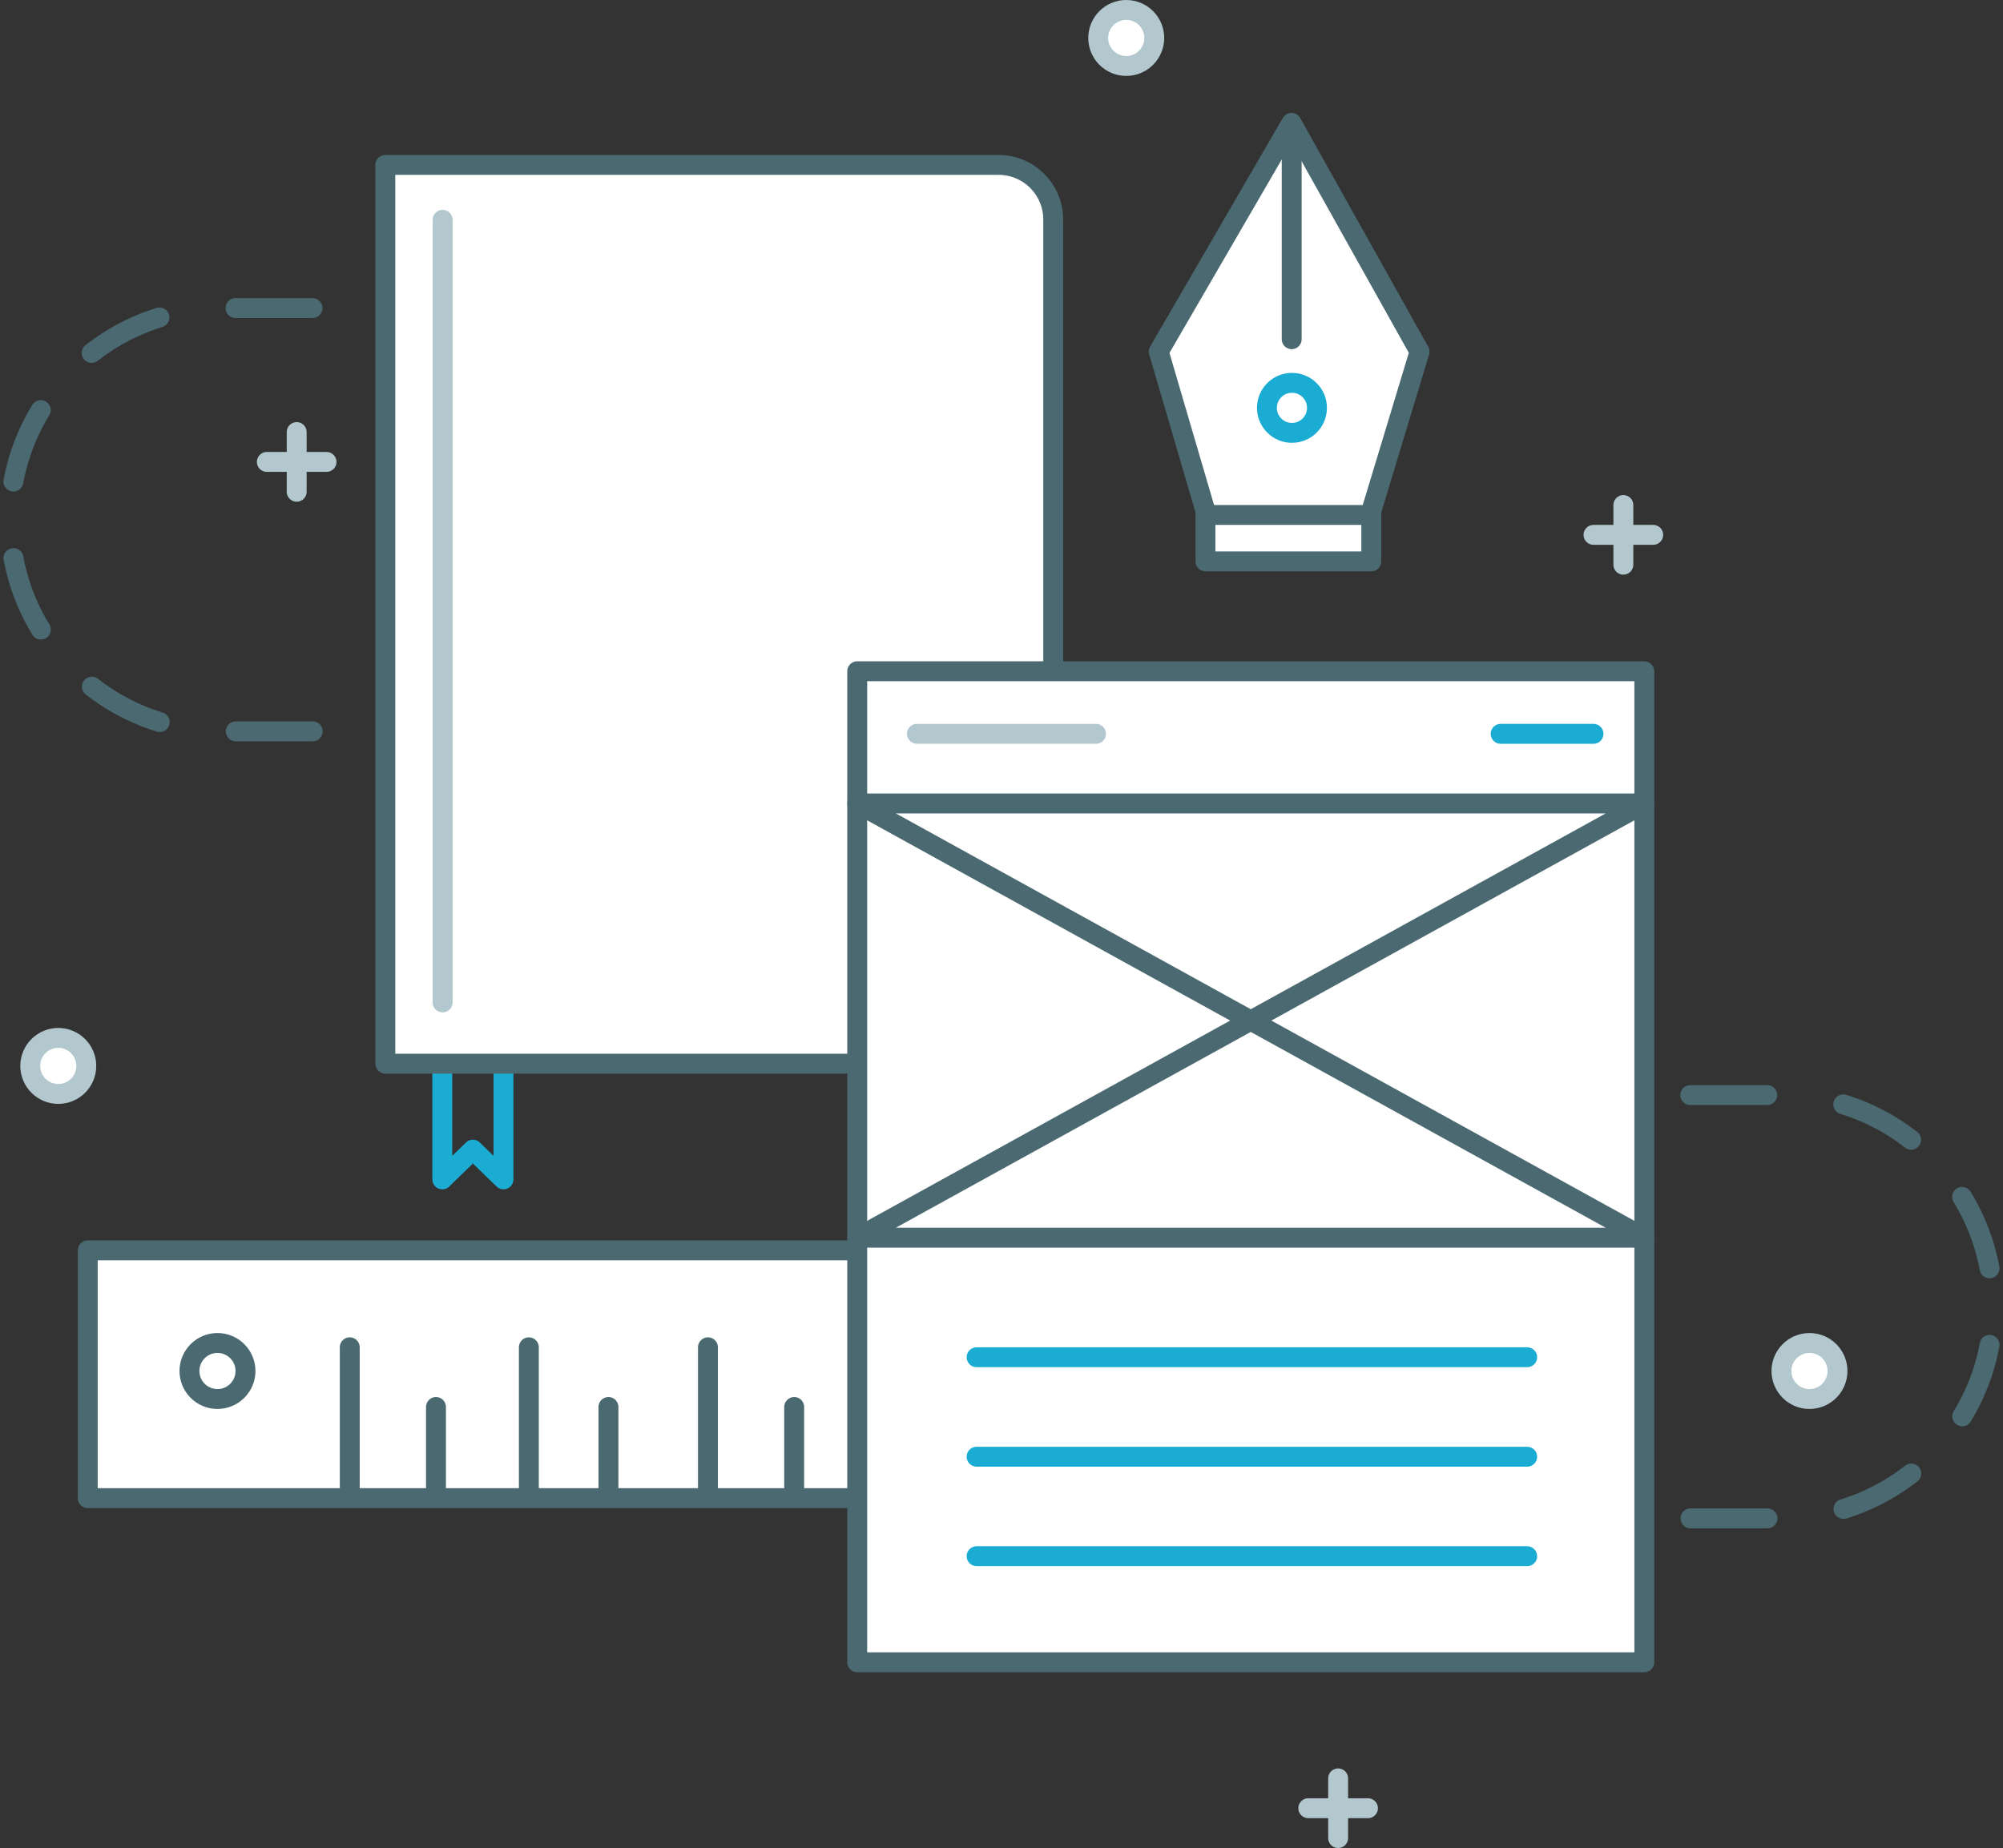
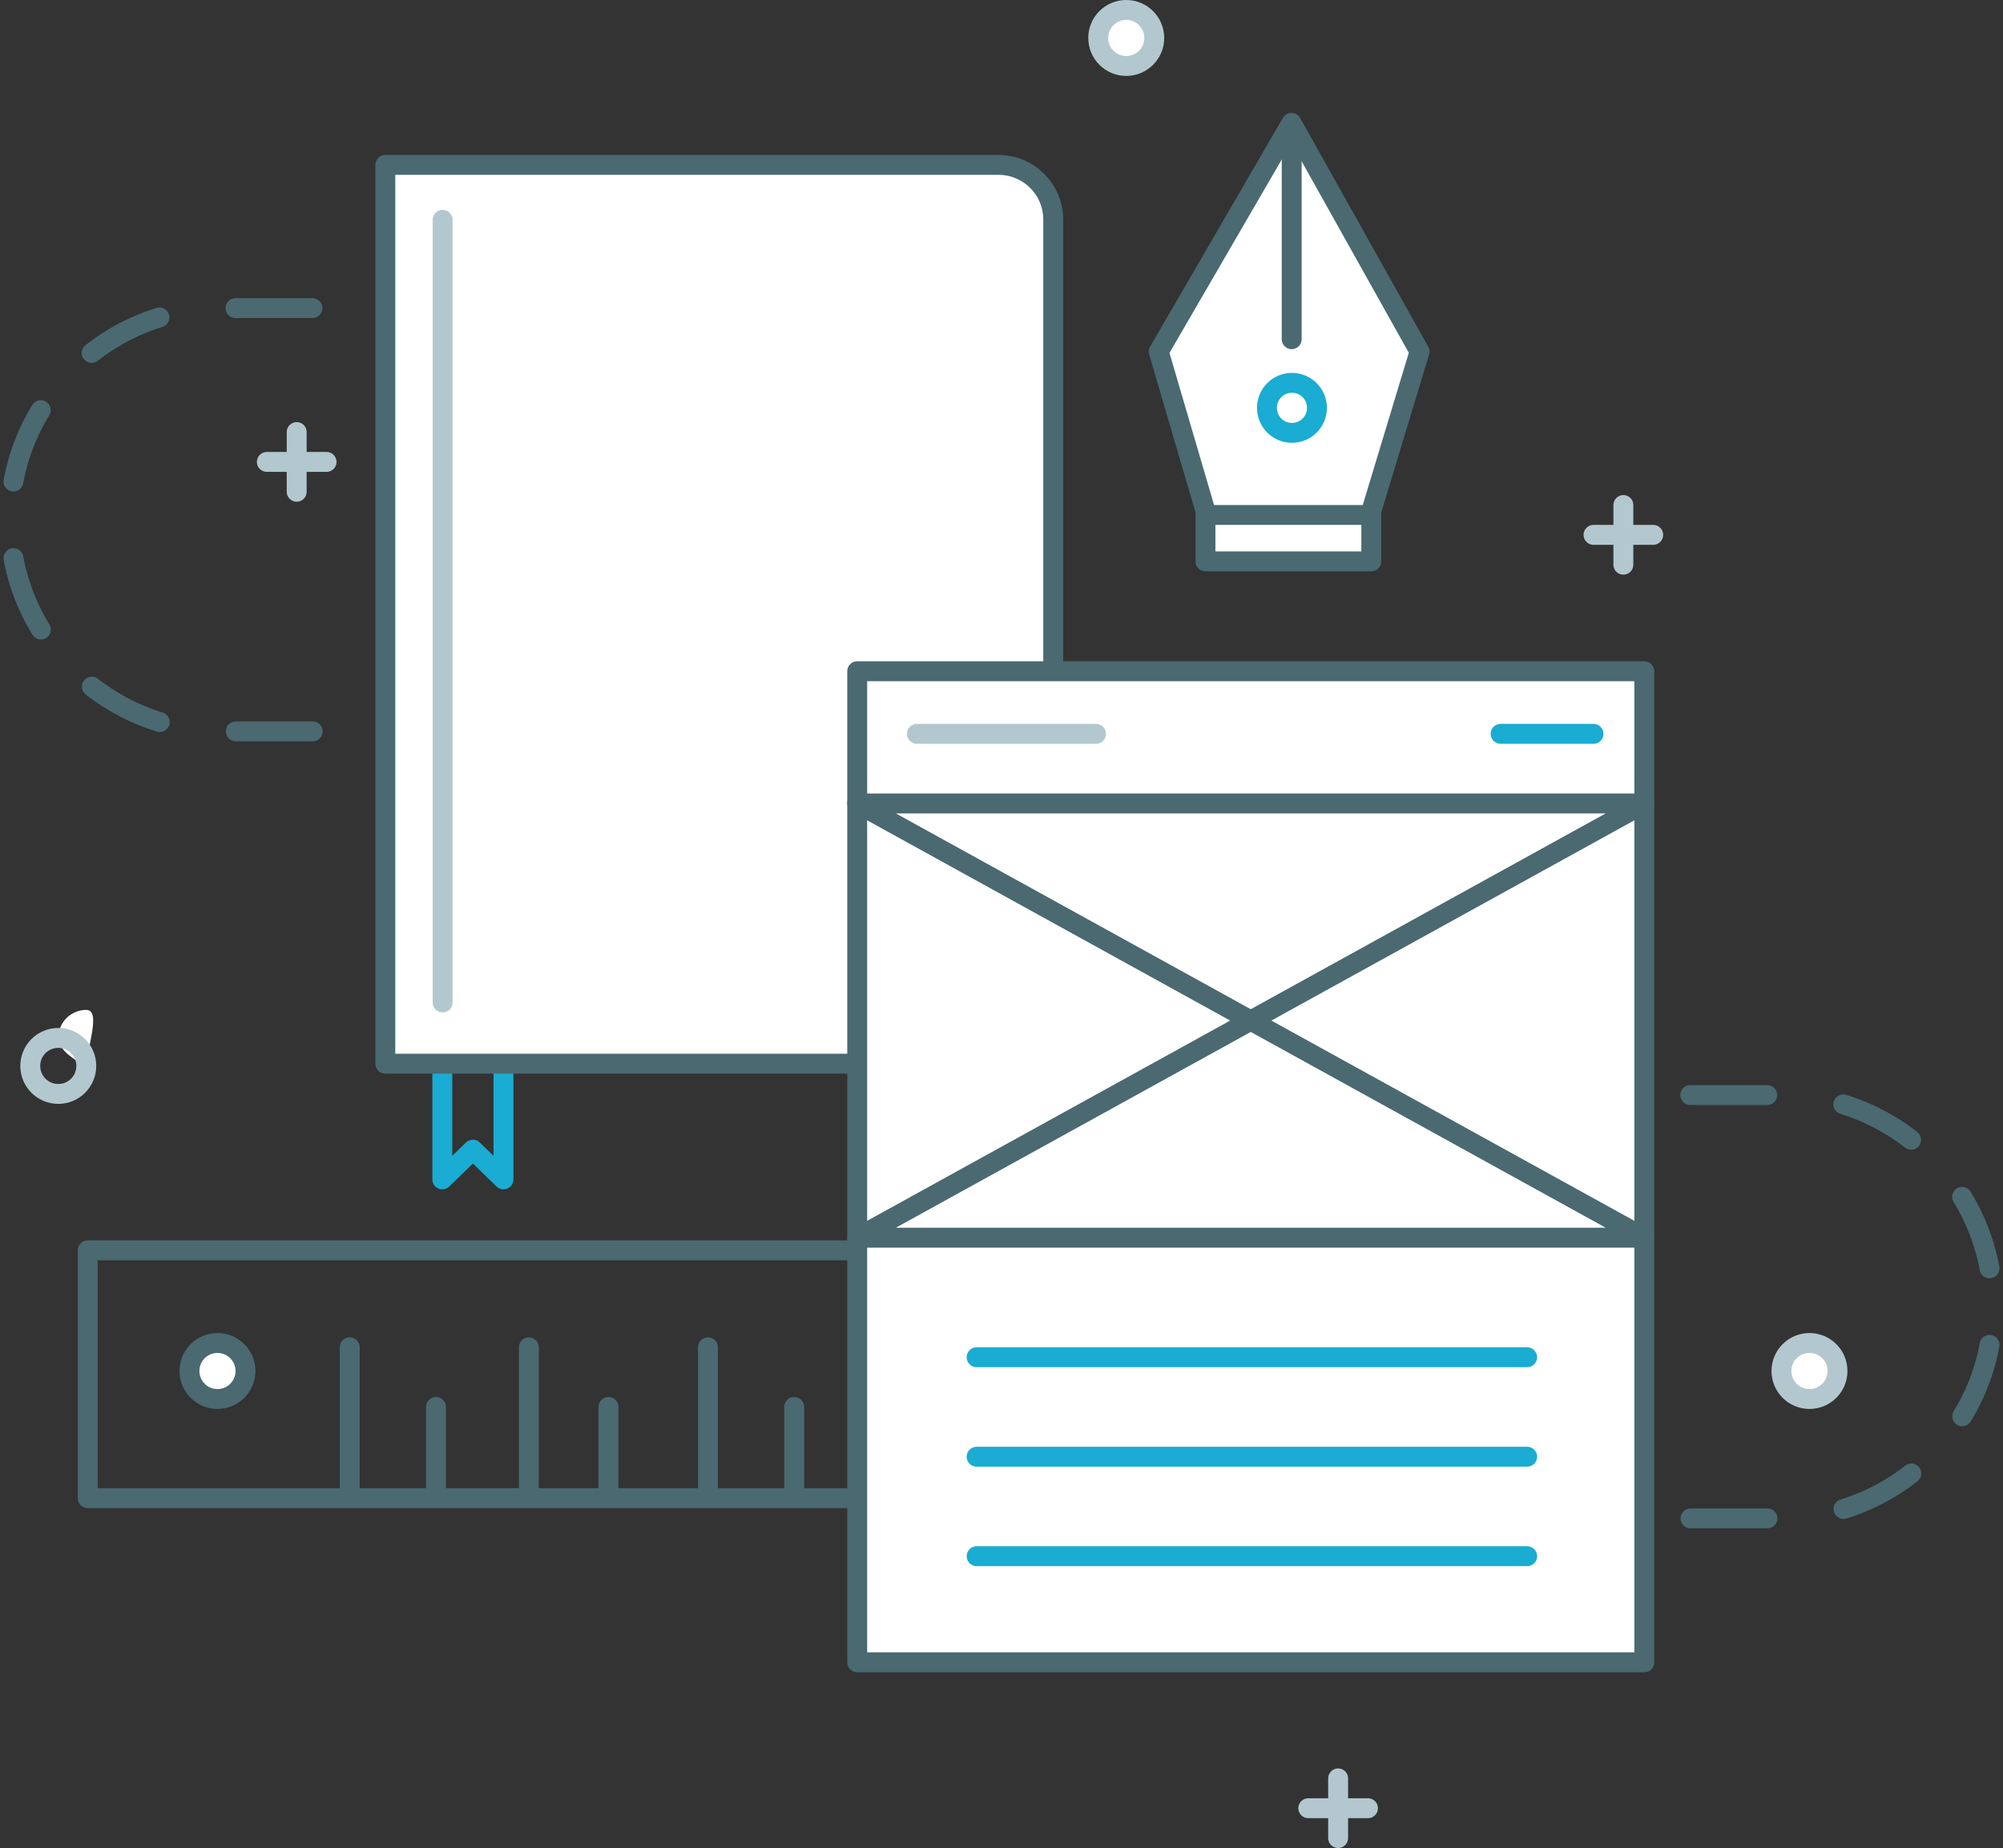
<svg xmlns="http://www.w3.org/2000/svg" xmlns:xlink="http://www.w3.org/1999/xlink" version="1.1" id="Layer_1" x="0px" y="0px" width="301.96px" height="278.649px" viewBox="0 0 301.96 278.649" style="enable-background:new 0 0 301.96 278.649;" xml:space="preserve">
  <rect x="0" y="0" width="301.96" height="278.649" fill="#333333" stroke="none" />
-   <rect x="13.228" y="188.532" style="fill:#FFFFFF;" width="202.661" height="37.363" />
  <rect x="13.228" y="188.532" style="fill:none;stroke:#4A6970;stroke-width:3;stroke-linejoin:round;stroke-miterlimit:10;" width="202.661" height="37.363" />
  <g>
    <defs>
      <rect id="SVGID_1_" width="301.96" height="278.649" />
    </defs>
    <clipPath id="SVGID_2_">
      <use xlink:href="#SVGID_1_" style="overflow:visible;" />
    </clipPath>
    <path style="clip-path:url(#SVGID_2_);fill:#FFFFFF;" d="M37.009,206.724c0,2.333-1.891,4.224-4.224,4.224   s-4.224-1.891-4.224-4.224s1.891-4.224,4.224-4.224S37.009,204.391,37.009,206.724" />
    <circle style="clip-path:url(#SVGID_2_);fill:none;stroke:#4A6970;stroke-width:3;stroke-linejoin:round;stroke-miterlimit:10;" cx="32.785" cy="206.724" r="4.224" />
    <line style="clip-path:url(#SVGID_2_);fill:#FFFFFF;" x1="52.727" y1="225.149" x2="52.727" y2="203.149" />
    <line style="clip-path:url(#SVGID_2_);fill:none;stroke:#4A6970;stroke-width:3;stroke-linecap:round;stroke-linejoin:round;stroke-miterlimit:10;" x1="52.727" y1="225.149" x2="52.727" y2="203.149" />
    <line style="clip-path:url(#SVGID_2_);fill:#FFFFFF;" x1="65.727" y1="225.149" x2="65.727" y2="212.149" />
    <line style="clip-path:url(#SVGID_2_);fill:none;stroke:#4A6970;stroke-width:3;stroke-linecap:round;stroke-linejoin:round;stroke-miterlimit:10;" x1="65.727" y1="225.149" x2="65.727" y2="212.149" />
    <line style="clip-path:url(#SVGID_2_);fill:#FFFFFF;" x1="79.727" y1="225.149" x2="79.727" y2="203.149" />
    <line style="clip-path:url(#SVGID_2_);fill:none;stroke:#4A6970;stroke-width:3;stroke-linecap:round;stroke-linejoin:round;stroke-miterlimit:10;" x1="79.727" y1="225.149" x2="79.727" y2="203.149" />
    <line style="clip-path:url(#SVGID_2_);fill:#FFFFFF;" x1="91.727" y1="225.149" x2="91.727" y2="212.149" />
    <line style="clip-path:url(#SVGID_2_);fill:none;stroke:#4A6970;stroke-width:3;stroke-linecap:round;stroke-linejoin:round;stroke-miterlimit:10;" x1="91.727" y1="225.149" x2="91.727" y2="212.149" />
    <line style="clip-path:url(#SVGID_2_);fill:#FFFFFF;" x1="133.727" y1="225.149" x2="133.727" y2="203.149" />
    <line style="clip-path:url(#SVGID_2_);fill:none;stroke:#4A6970;stroke-width:3;stroke-linecap:round;stroke-linejoin:round;stroke-miterlimit:10;" x1="133.727" y1="225.149" x2="133.727" y2="203.149" />
    <line style="clip-path:url(#SVGID_2_);fill:#FFFFFF;" x1="147.727" y1="225.149" x2="147.727" y2="212.149" />
    <line style="clip-path:url(#SVGID_2_);fill:none;stroke:#4A6970;stroke-width:3;stroke-linecap:round;stroke-linejoin:round;stroke-miterlimit:10;" x1="147.727" y1="225.149" x2="147.727" y2="212.149" />
    <line style="clip-path:url(#SVGID_2_);fill:#FFFFFF;" x1="106.727" y1="225.149" x2="106.727" y2="203.149" />
    <line style="clip-path:url(#SVGID_2_);fill:none;stroke:#4A6970;stroke-width:3;stroke-linecap:round;stroke-linejoin:round;stroke-miterlimit:10;" x1="106.727" y1="225.149" x2="106.727" y2="203.149" />
    <line style="clip-path:url(#SVGID_2_);fill:#FFFFFF;" x1="119.727" y1="225.149" x2="119.727" y2="212.149" />
    <line style="clip-path:url(#SVGID_2_);fill:none;stroke:#4A6970;stroke-width:3;stroke-linecap:round;stroke-linejoin:round;stroke-miterlimit:10;" x1="119.727" y1="225.149" x2="119.727" y2="212.149" />
    <line style="clip-path:url(#SVGID_2_);fill:#FFFFFF;" x1="161.728" y1="225.149" x2="161.728" y2="203.149" />
    <line style="clip-path:url(#SVGID_2_);fill:none;stroke:#4A6970;stroke-width:3;stroke-linecap:round;stroke-linejoin:round;stroke-miterlimit:10;" x1="161.728" y1="225.149" x2="161.728" y2="203.149" />
    <line style="clip-path:url(#SVGID_2_);fill:#FFFFFF;" x1="173.728" y1="225.149" x2="173.728" y2="212.149" />
    <line style="clip-path:url(#SVGID_2_);fill:none;stroke:#4A6970;stroke-width:3;stroke-linecap:round;stroke-linejoin:round;stroke-miterlimit:10;" x1="173.728" y1="225.149" x2="173.728" y2="212.149" />
    <line style="clip-path:url(#SVGID_2_);fill:#FFFFFF;" x1="187.728" y1="225.149" x2="187.728" y2="203.149" />
    <line style="clip-path:url(#SVGID_2_);fill:none;stroke:#4A6970;stroke-width:3;stroke-linecap:round;stroke-linejoin:round;stroke-miterlimit:10;" x1="187.728" y1="225.149" x2="187.728" y2="203.149" />
    <line style="clip-path:url(#SVGID_2_);fill:#FFFFFF;" x1="201.728" y1="225.149" x2="201.728" y2="212.149" />
    <line style="clip-path:url(#SVGID_2_);fill:none;stroke:#4A6970;stroke-width:3;stroke-linecap:round;stroke-linejoin:round;stroke-miterlimit:10;" x1="201.728" y1="225.149" x2="201.728" y2="212.149" />
    <line style="clip-path:url(#SVGID_2_);fill:none;stroke:#4A6970;stroke-width:3;stroke-linecap:round;stroke-linejoin:round;" x1="214.006" y1="165.119" x2="220.006" y2="165.119" />
    <path style="clip-path:url(#SVGID_2_);fill:none;stroke:#4A6970;stroke-width:3;stroke-linecap:round;stroke-linejoin:round;stroke-dasharray:11.603,11.603;" d="   M231.608,165.119h36.939c17.552,0,31.911,14.361,31.911,31.913s-14.359,31.913-31.911,31.913h-42.741" />
    <line style="clip-path:url(#SVGID_2_);fill:none;stroke:#4A6970;stroke-width:3;stroke-linecap:round;stroke-linejoin:round;" x1="220.006" y1="228.945" x2="214.006" y2="228.945" />
    <line style="clip-path:url(#SVGID_2_);fill:none;stroke:#4A6970;stroke-width:3;stroke-linecap:round;stroke-linejoin:round;" x1="87.954" y1="110.278" x2="81.954" y2="110.278" />
    <path style="clip-path:url(#SVGID_2_);fill:none;stroke:#4A6970;stroke-width:3;stroke-linecap:round;stroke-linejoin:round;stroke-dasharray:11.603,11.603;" d="   M70.351,110.278H33.412C15.86,110.278,1.5,95.917,1.5,78.365c0-17.552,14.36-31.913,31.912-31.913h42.741" />
    <line style="clip-path:url(#SVGID_2_);fill:none;stroke:#4A6970;stroke-width:3;stroke-linecap:round;stroke-linejoin:round;" x1="81.954" y1="46.452" x2="87.954" y2="46.452" />
    <path style="clip-path:url(#SVGID_2_);fill:#FFFFFF;" d="M174.009,5.724c0,2.333-1.891,4.224-4.224,4.224s-4.225-1.891-4.225-4.224   s1.892-4.224,4.225-4.224S174.009,3.391,174.009,5.724" />
    <circle style="clip-path:url(#SVGID_2_);fill:none;stroke:#B2C8CE;stroke-width:3;stroke-linejoin:round;stroke-miterlimit:10;" cx="169.785" cy="5.724" r="4.224" />
    <path style="clip-path:url(#SVGID_2_);fill:#FFFFFF;" d="M277.009,206.724c0,2.333-1.891,4.224-4.224,4.224   s-4.225-1.891-4.225-4.224s1.892-4.224,4.225-4.224S277.009,204.391,277.009,206.724" />
    <circle style="clip-path:url(#SVGID_2_);fill:none;stroke:#B2C8CE;stroke-width:3;stroke-linejoin:round;stroke-miterlimit:10;" cx="272.785" cy="206.724" r="4.224" />
-     <path style="clip-path:url(#SVGID_2_);fill:#FFFFFF;" d="M13.009,160.724c0,2.333-1.891,4.224-4.224,4.224   s-4.224-1.891-4.224-4.224s1.891-4.224,4.224-4.224S13.009,158.391,13.009,160.724" />
+     <path style="clip-path:url(#SVGID_2_);fill:#FFFFFF;" d="M13.009,160.724s-4.224-1.891-4.224-4.224s1.891-4.224,4.224-4.224S13.009,158.391,13.009,160.724" />
    <circle style="clip-path:url(#SVGID_2_);fill:none;stroke:#B2C8CE;stroke-width:3;stroke-linejoin:round;stroke-miterlimit:10;" cx="8.785" cy="160.724" r="4.224" />
    <line style="clip-path:url(#SVGID_2_);fill:#FFFFFF;" x1="44.727" y1="74.149" x2="44.727" y2="65.149" />
    <line style="clip-path:url(#SVGID_2_);fill:none;stroke:#B2C8CE;stroke-width:3;stroke-linecap:round;stroke-linejoin:round;stroke-miterlimit:10;" x1="44.727" y1="74.149" x2="44.727" y2="65.149" />
    <line style="clip-path:url(#SVGID_2_);fill:#FFFFFF;" x1="40.227" y1="69.649" x2="49.227" y2="69.649" />
    <line style="clip-path:url(#SVGID_2_);fill:none;stroke:#B2C8CE;stroke-width:3;stroke-linecap:round;stroke-linejoin:round;stroke-miterlimit:10;" x1="40.227" y1="69.649" x2="49.227" y2="69.649" />
    <line style="clip-path:url(#SVGID_2_);fill:#FFFFFF;" x1="244.728" y1="85.149" x2="244.728" y2="76.149" />
    <line style="clip-path:url(#SVGID_2_);fill:none;stroke:#B2C8CE;stroke-width:3;stroke-linecap:round;stroke-linejoin:round;stroke-miterlimit:10;" x1="244.728" y1="85.149" x2="244.728" y2="76.149" />
    <line style="clip-path:url(#SVGID_2_);fill:#FFFFFF;" x1="240.228" y1="80.649" x2="249.228" y2="80.649" />
    <line style="clip-path:url(#SVGID_2_);fill:none;stroke:#B2C8CE;stroke-width:3;stroke-linecap:round;stroke-linejoin:round;stroke-miterlimit:10;" x1="240.228" y1="80.649" x2="249.228" y2="80.649" />
    <line style="clip-path:url(#SVGID_2_);fill:#FFFFFF;" x1="201.728" y1="277.149" x2="201.728" y2="268.149" />
    <line style="clip-path:url(#SVGID_2_);fill:none;stroke:#B2C8CE;stroke-width:3;stroke-linecap:round;stroke-linejoin:round;stroke-miterlimit:10;" x1="201.728" y1="277.149" x2="201.728" y2="268.149" />
    <line style="clip-path:url(#SVGID_2_);fill:#FFFFFF;" x1="197.228" y1="272.649" x2="206.228" y2="272.649" />
    <line style="clip-path:url(#SVGID_2_);fill:none;stroke:#B2C8CE;stroke-width:3;stroke-linecap:round;stroke-linejoin:round;stroke-miterlimit:10;" x1="197.228" y1="272.649" x2="206.228" y2="272.649" />
    <polyline style="clip-path:url(#SVGID_2_);fill:none;stroke:#1AACD2;stroke-width:3;stroke-linejoin:round;stroke-miterlimit:10;" points="   75.901,51.939 75.901,177.83 71.29,173.349 66.68,177.83 66.68,51.939  " />
    <path style="clip-path:url(#SVGID_2_);fill:#FFFFFF;" d="M58.09,24.865h92.444c4.552,0,8.242,3.69,8.242,8.241v119.042   c0,4.552-3.69,8.241-8.242,8.241H58.09V24.865z" />
    <path style="clip-path:url(#SVGID_2_);fill:none;stroke:#4A6970;stroke-width:3;stroke-linejoin:round;stroke-miterlimit:10;" d="   M58.09,24.865h92.444c4.552,0,8.242,3.69,8.242,8.241v119.042c0,4.552-3.69,8.241-8.242,8.241H58.09V24.865z" />
    <line style="clip-path:url(#SVGID_2_);fill:none;stroke:#B2C8CE;stroke-width:3;stroke-linecap:round;stroke-linejoin:round;stroke-miterlimit:10;" x1="66.727" y1="33.149" x2="66.727" y2="151.149" />
    <rect x="129.228" y="101.211" style="clip-path:url(#SVGID_2_);fill:#FFFFFF;" width="118.661" height="149.438" />
    <rect x="129.228" y="101.211" style="clip-path:url(#SVGID_2_);fill:none;stroke:#4A6970;stroke-width:3;stroke-linejoin:round;stroke-miterlimit:10;" width="118.661" height="149.438" />
    <polygon style="clip-path:url(#SVGID_2_);fill:#FFFFFF;" points="129.227,186.622 247.889,186.622 129.227,121.149    247.889,121.149  " />
    <polygon style="clip-path:url(#SVGID_2_);fill:none;stroke:#4A6970;stroke-width:3;stroke-linejoin:round;stroke-miterlimit:10;" points="   129.227,186.622 247.889,186.622 129.227,121.149 247.889,121.149  " />
    <line style="clip-path:url(#SVGID_2_);fill:#FFFFFF;" x1="138.227" y1="110.649" x2="165.228" y2="110.649" />
    <line style="clip-path:url(#SVGID_2_);fill:none;stroke:#B2C8CE;stroke-width:3;stroke-linecap:round;stroke-linejoin:round;stroke-miterlimit:10;" x1="138.227" y1="110.649" x2="165.228" y2="110.649" />
    <line style="clip-path:url(#SVGID_2_);fill:#FFFFFF;" x1="226.228" y1="110.649" x2="240.228" y2="110.649" />
    <line style="clip-path:url(#SVGID_2_);fill:none;stroke:#1AACD2;stroke-width:3;stroke-linecap:round;stroke-linejoin:round;stroke-miterlimit:10;" x1="226.228" y1="110.649" x2="240.228" y2="110.649" />
    <line style="clip-path:url(#SVGID_2_);fill:#FFFFFF;" x1="147.227" y1="204.649" x2="230.228" y2="204.649" />
    <line style="clip-path:url(#SVGID_2_);fill:none;stroke:#1AACD2;stroke-width:3;stroke-linecap:round;stroke-linejoin:round;stroke-miterlimit:10;" x1="147.227" y1="204.649" x2="230.228" y2="204.649" />
    <line style="clip-path:url(#SVGID_2_);fill:#FFFFFF;" x1="147.227" y1="219.649" x2="230.228" y2="219.649" />
    <line style="clip-path:url(#SVGID_2_);fill:none;stroke:#1AACD2;stroke-width:3;stroke-linecap:round;stroke-linejoin:round;stroke-miterlimit:10;" x1="147.227" y1="219.649" x2="230.228" y2="219.649" />
    <line style="clip-path:url(#SVGID_2_);fill:#FFFFFF;" x1="147.227" y1="234.649" x2="230.228" y2="234.649" />
    <line style="clip-path:url(#SVGID_2_);fill:none;stroke:#1AACD2;stroke-width:3;stroke-linecap:round;stroke-linejoin:round;stroke-miterlimit:10;" x1="147.227" y1="234.649" x2="230.228" y2="234.649" />
    <polygon style="clip-path:url(#SVGID_2_);fill:#FFFFFF;" points="206.728,77.068 214.005,53.02 194.7,18.521 174.681,53.016    181.728,77.058 181.728,84.649 206.728,84.649  " />
    <polygon style="clip-path:url(#SVGID_2_);fill:none;stroke:#4A6970;stroke-width:3;stroke-linecap:round;stroke-linejoin:round;stroke-miterlimit:10;" points="   206.728,77.068 214.005,53.02 194.7,18.521 174.681,53.016 181.728,77.058 181.728,84.649 206.728,84.649  " />
-     <line style="clip-path:url(#SVGID_2_);fill:#FFFFFF;" x1="194.728" y1="19.149" x2="194.728" y2="51.149" />
    <line style="clip-path:url(#SVGID_2_);fill:none;stroke:#4A6970;stroke-width:3;stroke-linecap:round;stroke-linejoin:round;stroke-miterlimit:10;" x1="194.728" y1="19.149" x2="194.728" y2="51.149" />
    <path style="clip-path:url(#SVGID_2_);fill:#FFFFFF;" d="M194.767,65.27c-2.083,0-3.771-1.689-3.771-3.772   c0-2.084,1.688-3.773,3.771-3.773s3.772,1.689,3.772,3.773C198.539,63.581,196.85,65.27,194.767,65.27" />
    <circle style="clip-path:url(#SVGID_2_);fill:none;stroke:#1AACD2;stroke-width:3;stroke-linejoin:round;stroke-miterlimit:10;" cx="194.767" cy="61.497" r="3.773" />
    <line style="clip-path:url(#SVGID_2_);fill:#FFFFFF;" x1="182.228" y1="77.649" x2="206.228" y2="77.649" />
    <line style="clip-path:url(#SVGID_2_);fill:none;stroke:#4A6970;stroke-width:3;stroke-linecap:round;stroke-linejoin:round;stroke-miterlimit:10;" x1="182.228" y1="77.649" x2="206.228" y2="77.649" />
  </g>
</svg>